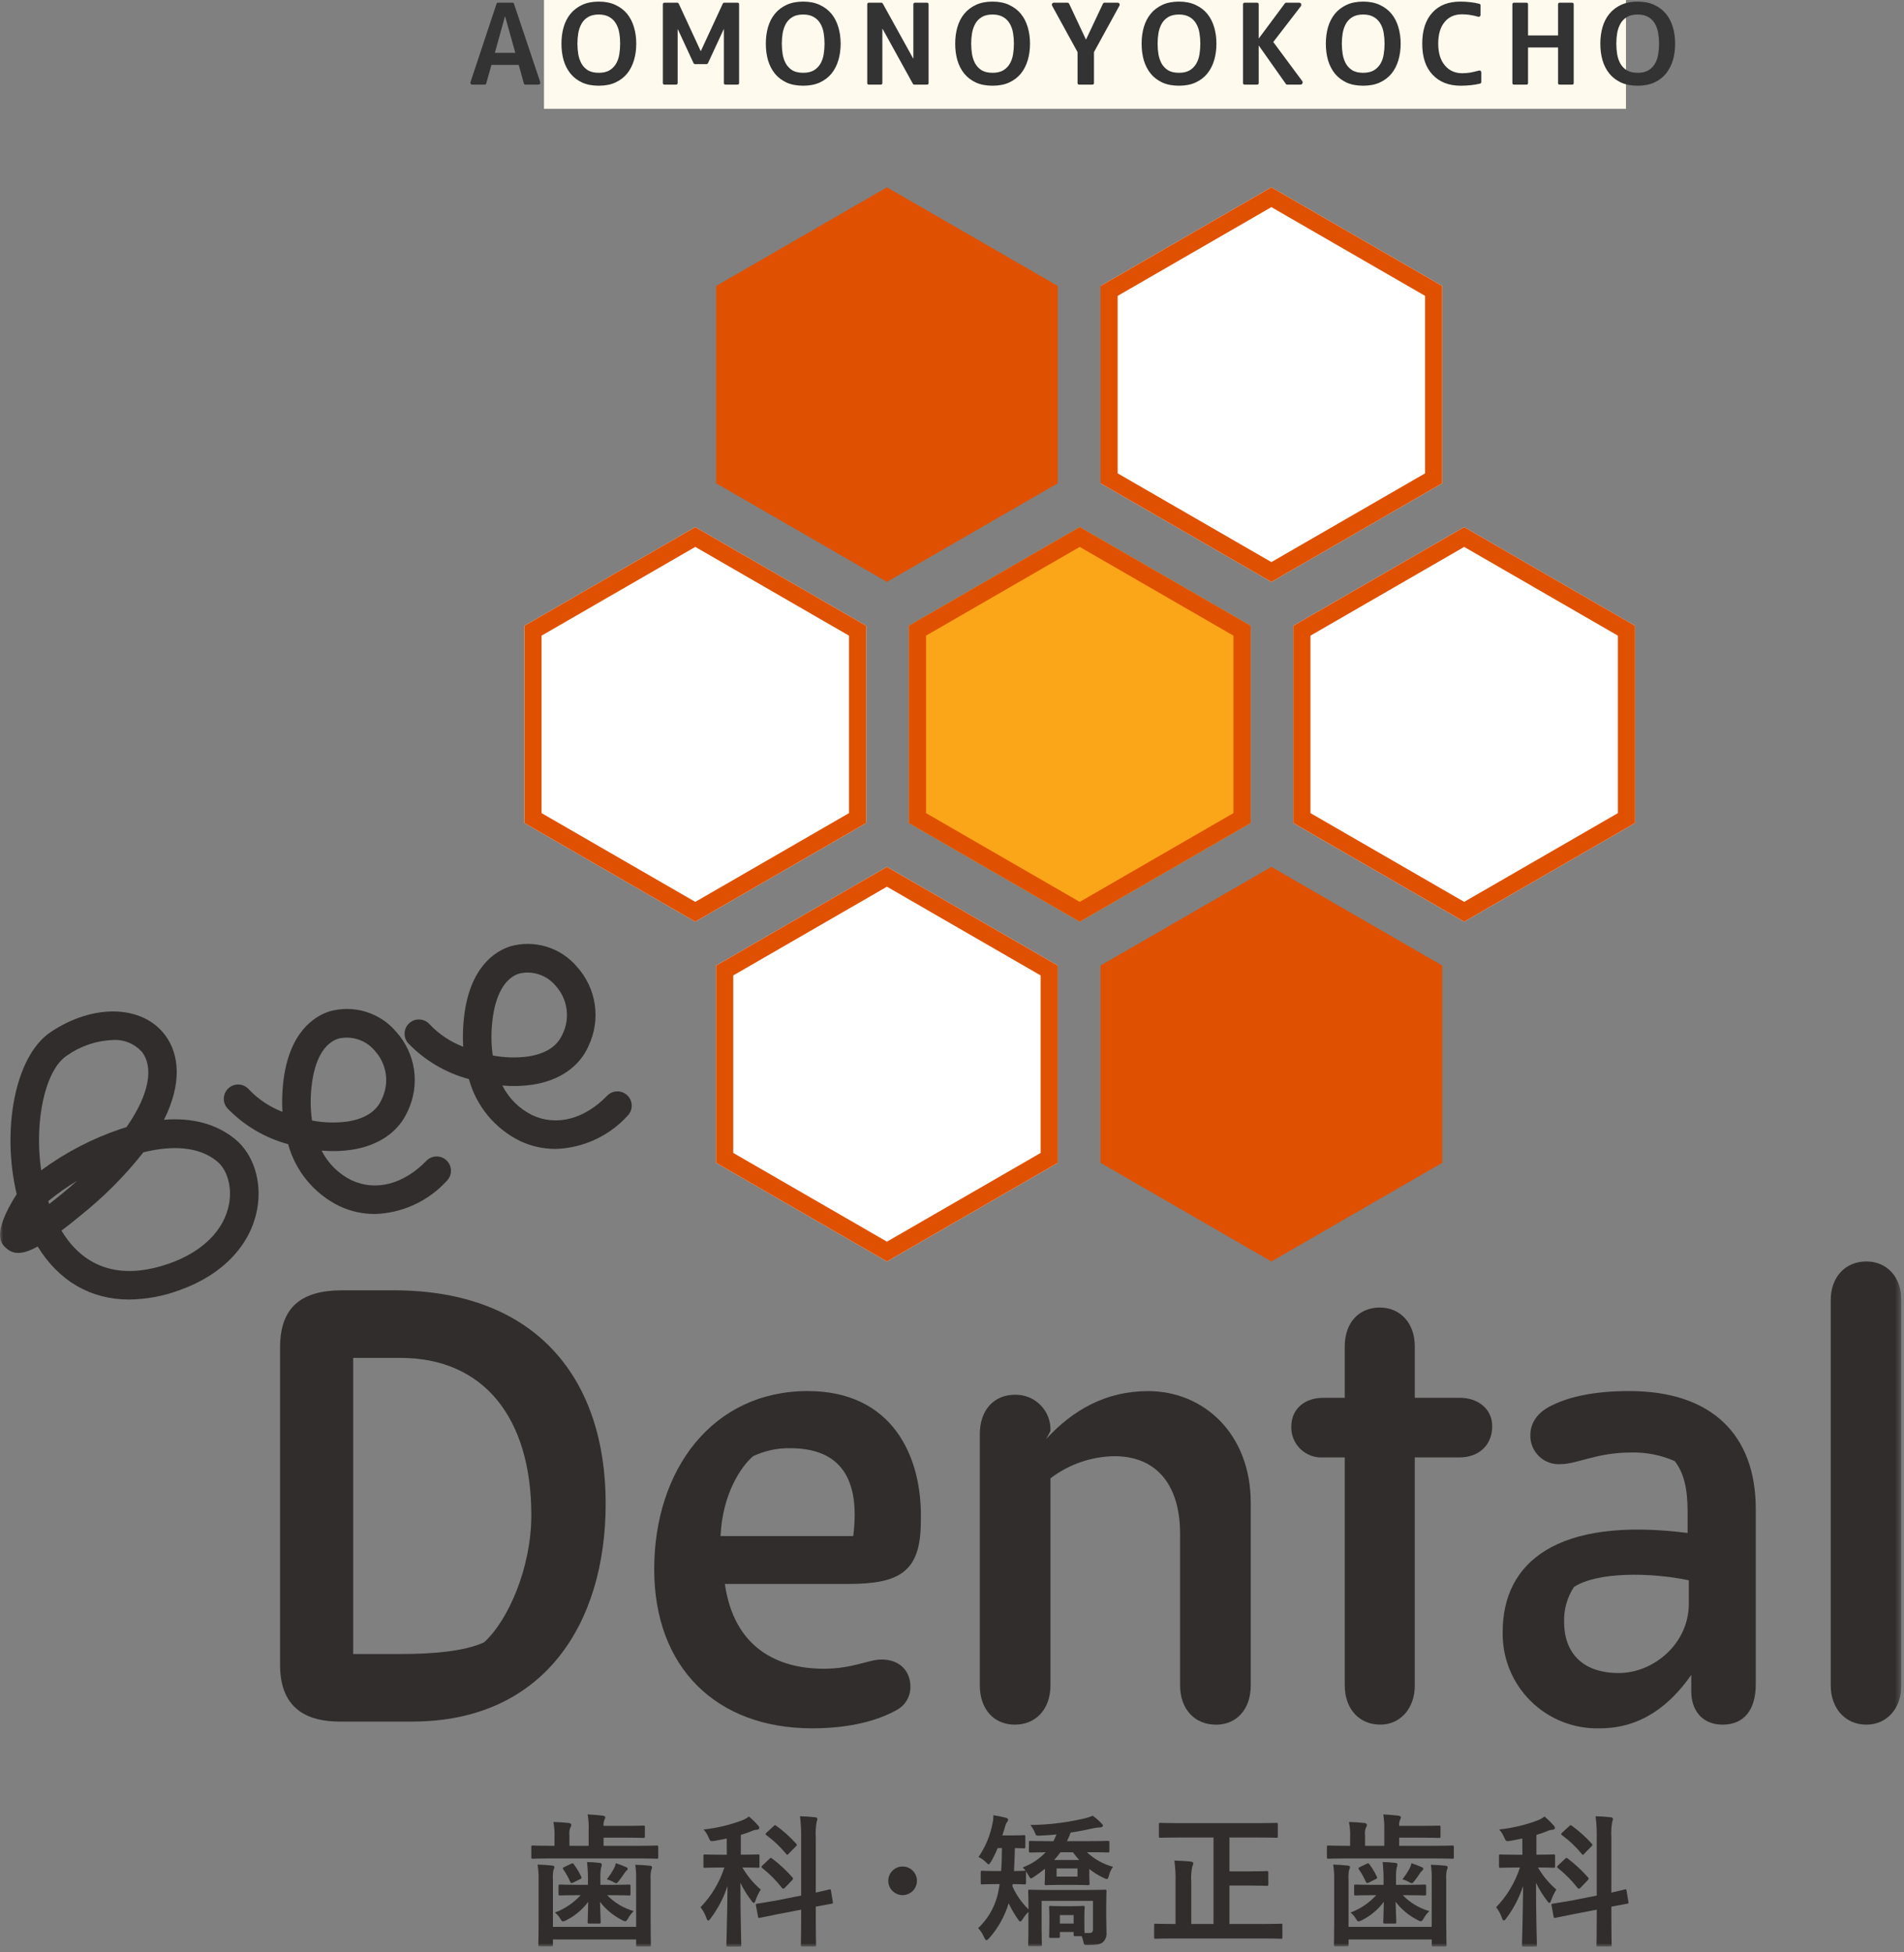
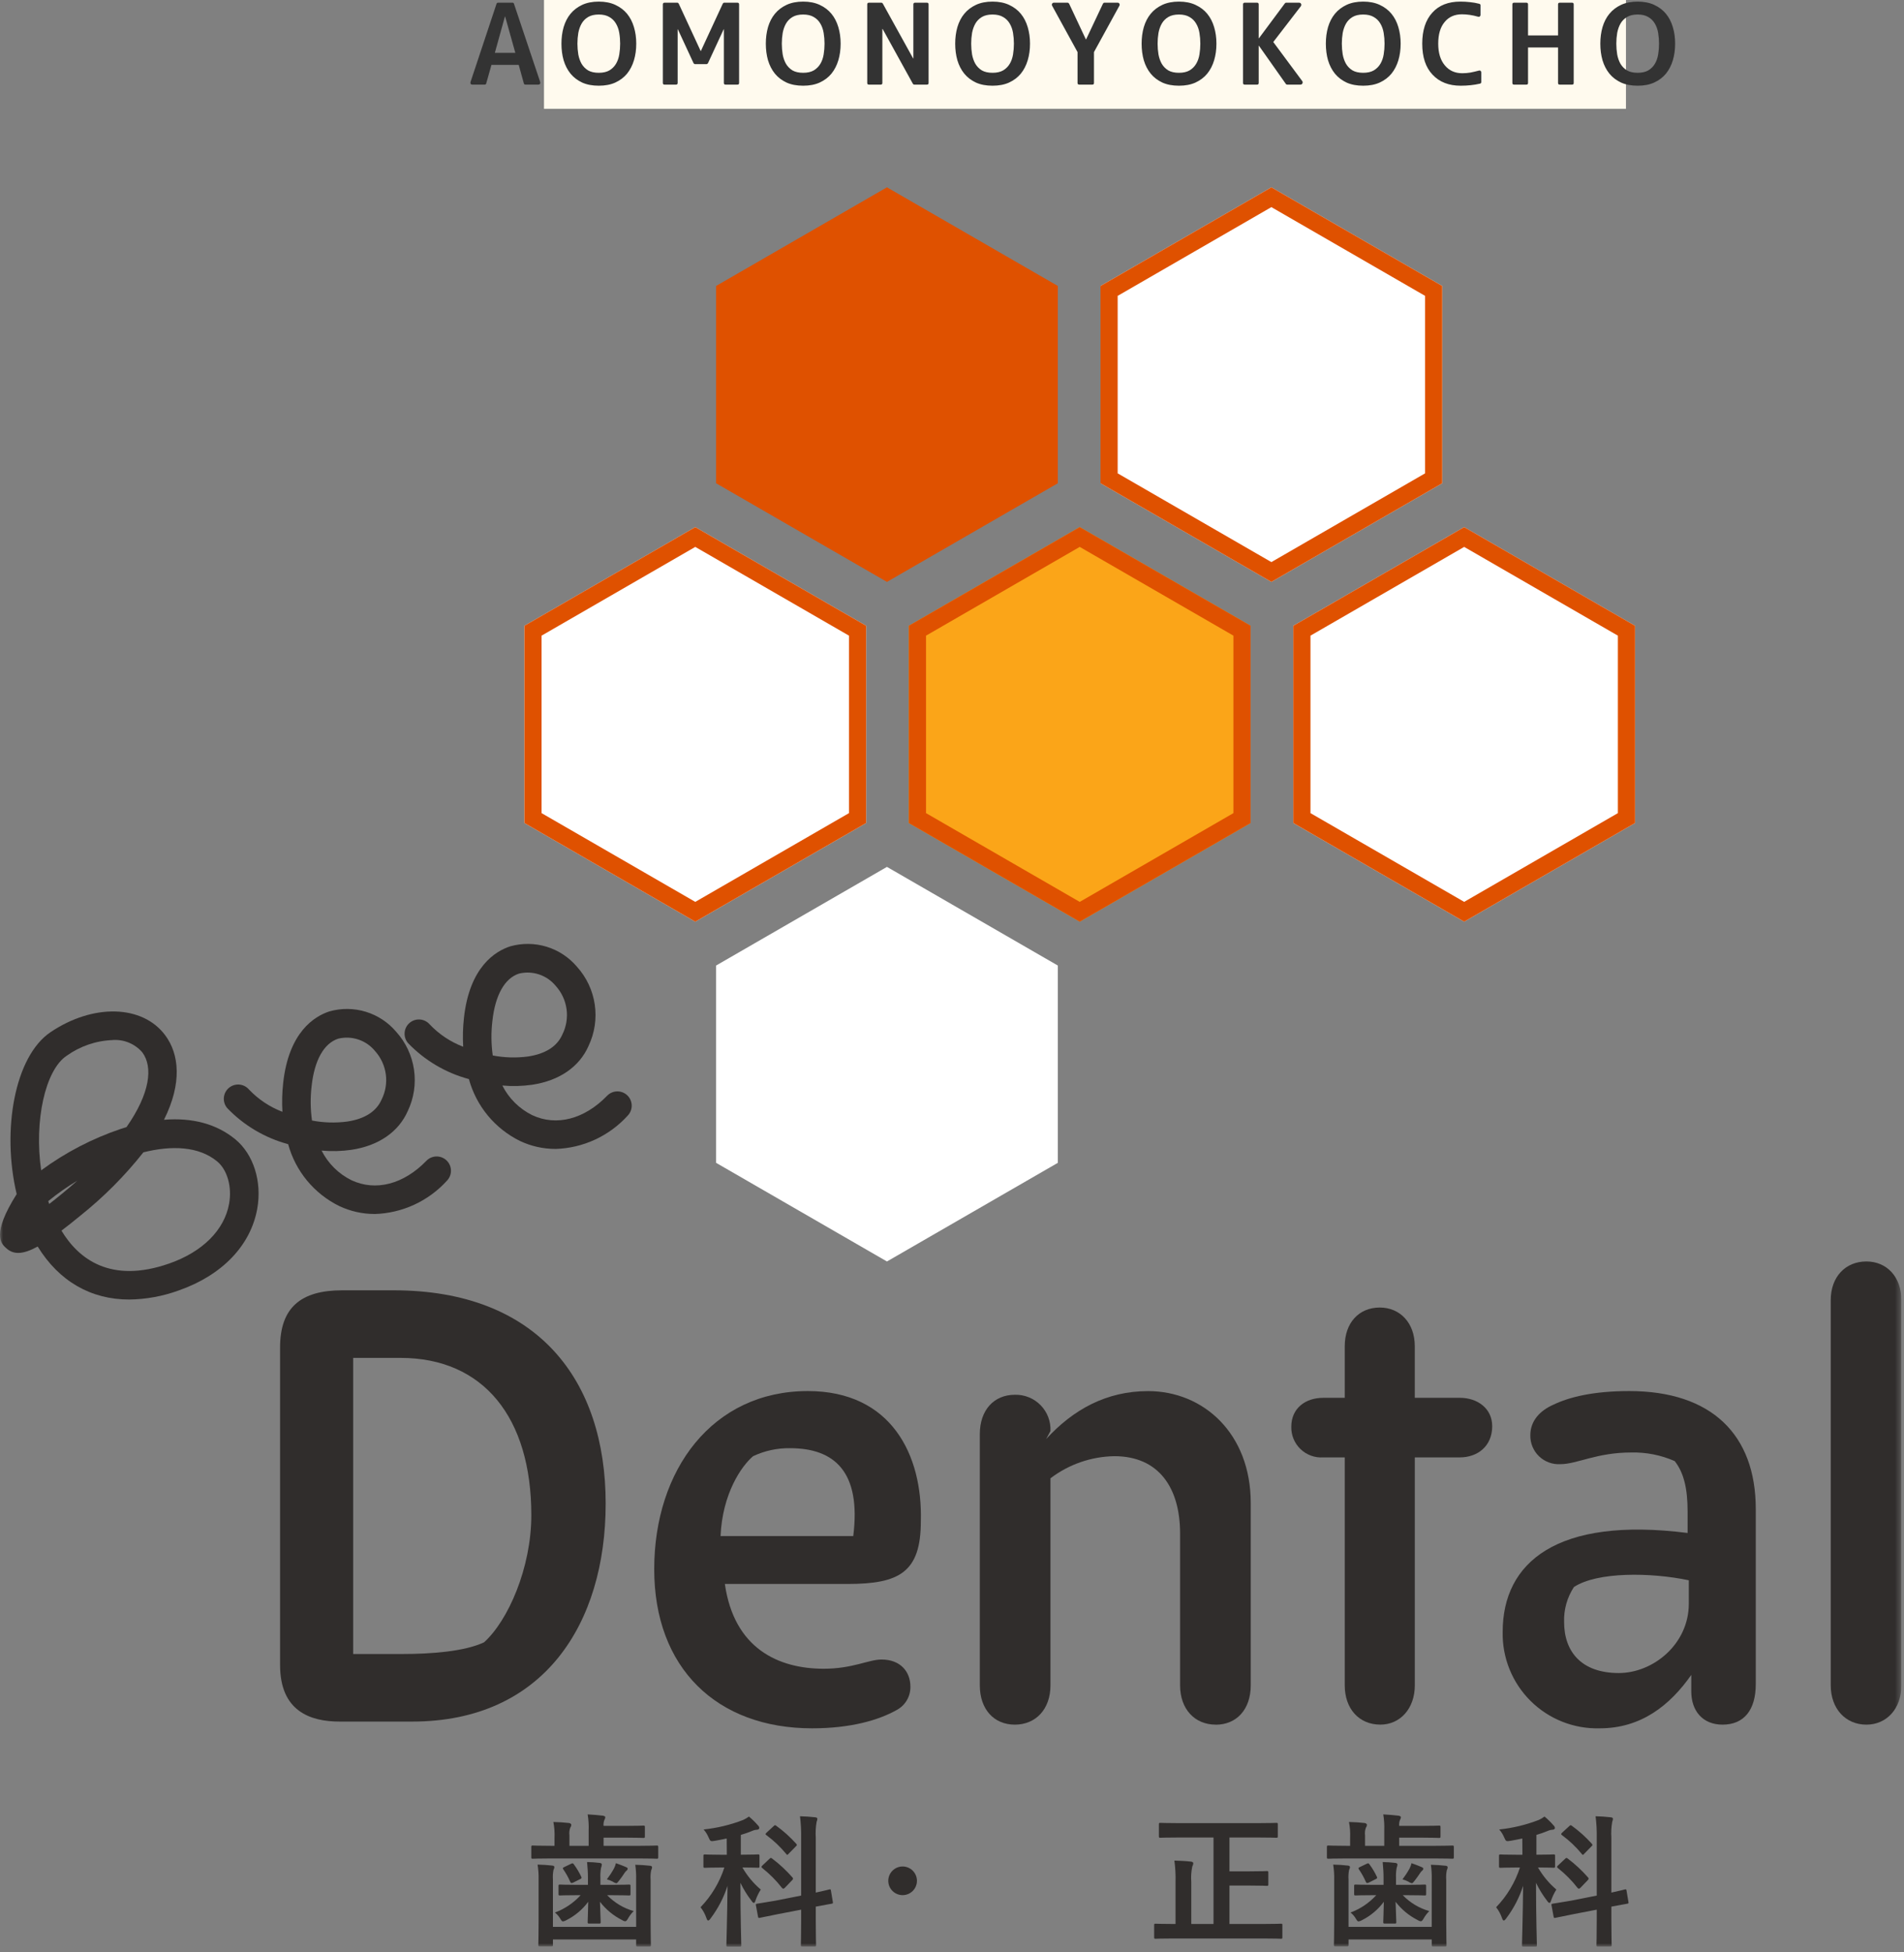
<svg xmlns="http://www.w3.org/2000/svg" width="315" height="323" viewBox="0 0 315 323" fill="none">
  <rect x="0" y="0" width="315" height="323" fill="#808080" stroke="none" />
  <g clip-path="url(#clip0_8033_3717)">
-     <path d="M182.07 159.739V192.38L210.338 208.7L238.606 192.38V159.739L210.338 143.419L182.07 159.739Z" fill="#DF5100" />
    <path d="M86.76 103.523V136.164L115.028 152.484L143.296 136.164V103.523L115.028 87.203L86.76 103.523Z" fill="white" />
    <path d="M115.028 90.48L140.457 105.162V134.523L115.028 149.208L89.598 134.523V105.162L115.028 90.48ZM115.028 87.203L86.76 103.523V136.163L115.028 152.483L143.296 136.163V103.523L115.028 87.203Z" fill="#DF5100" />
    <path d="M118.471 47.309V79.95L146.739 96.27L175.007 79.95V47.309L146.736 30.989L118.471 47.309Z" fill="#DF5100" />
    <path d="M213.965 103.523V136.164L242.233 152.484L270.501 136.164V103.523L242.233 87.203L213.965 103.523Z" fill="white" />
    <path d="M242.235 90.48L267.664 105.162V134.523L242.235 149.205L216.805 134.523V105.162L242.235 90.48ZM242.235 87.203L213.967 103.523V136.163L242.235 152.483L270.503 136.163V103.523L242.235 87.203Z" fill="#DF5100" />
    <path d="M150.363 103.523V136.164L178.631 152.484L206.899 136.164V103.523L178.631 87.203L150.363 103.523Z" fill="#FBA518" />
    <path d="M178.631 90.48L204.06 105.162V134.523L178.631 149.208L153.201 134.523V105.162L178.631 90.48ZM178.631 87.203L150.363 103.523V136.163L178.631 152.483L206.899 136.163V103.523L178.631 87.203Z" fill="#DF5100" />
    <path d="M182.07 47.309V79.95L210.338 96.27L238.603 79.95V47.309L210.338 30.989L182.07 47.309Z" fill="white" />
    <path d="M210.338 34.266L235.768 48.948V78.311L210.338 92.993L184.908 78.311V48.948L210.338 34.266ZM210.338 30.989L182.07 47.31V79.95L210.338 96.27L238.603 79.95V47.31L210.338 30.989Z" fill="#DF5100" />
    <path d="M118.471 159.738V192.379L146.739 208.699L175.007 192.379V159.738L146.739 143.418L118.471 159.738Z" fill="white" />
-     <path d="M146.736 146.695L172.165 161.377V190.74L146.736 205.422L121.307 190.74V161.377L146.736 146.695ZM146.736 143.418L118.471 159.739V192.379L146.739 208.699L175.007 192.379V159.739L146.736 143.418Z" fill="#DF5100" />
    <mask id="mask0_8033_3717" style="mask-type:luminance" maskUnits="userSpaceOnUse" x="0" y="0" width="315" height="323">
      <path d="M314.57 0H0V322.052H314.57V0Z" fill="white" />
    </mask>
    <g mask="url(#mask0_8033_3717)">
      <path d="M21.38 214.994C15.047 214.994 9.78 211.987 6.235 206.226C3.741 207.592 2.225 207.583 1.022 206.492C0.2 205.748 -1.461 204.242 2.759 197.551C0.251 186.984 2.431 174.758 8.359 170.763C15.416 166.007 23.573 166.225 27.33 171.271C29.652 174.389 30.161 179.192 27.13 185.255C31.853 184.869 35.862 185.963 38.93 188.486C41.938 190.964 43.364 195.47 42.561 199.965C41.473 206.065 36.727 210.994 29.542 213.501C26.924 214.453 24.164 214.958 21.378 214.994M10.166 203.594C12.989 208.27 18.278 212.424 27.984 209.04C33.509 207.111 37.124 203.502 37.904 199.14C38.404 196.34 37.604 193.53 35.923 192.14C32.852 189.609 28.366 189.487 23.723 190.64C20.662 194.515 17.168 198.028 13.308 201.109C12.159 202.055 11.117 202.882 10.168 203.598M7.982 198.712C8.034 198.871 8.088 199.03 8.141 199.187C8.785 198.687 9.505 198.114 10.307 197.455C11.183 196.735 12.012 196.026 12.796 195.328C11.111 196.336 9.502 197.467 7.982 198.712ZM18.638 172.069C15.89 172.169 13.233 173.08 11 174.686C7.479 177.056 5.625 185.447 6.81 193.62C10.829 190.663 15.282 188.347 20.01 186.756C20.318 186.656 20.625 186.556 20.928 186.468C24.835 180.881 25.348 176.524 23.54 174.096C22.937 173.4 22.18 172.854 21.33 172.501C20.48 172.148 19.559 171.997 18.64 172.061" fill="#302D2C" />
      <path d="M61.985 200.842C59.961 200.843 57.961 200.394 56.131 199.53C54.075 198.52 52.258 197.085 50.799 195.32C49.34 193.554 48.274 191.499 47.67 189.29C43.836 188.26 40.356 186.202 37.606 183.338C37.402 183.103 37.247 182.831 37.149 182.536C37.05 182.241 37.011 181.93 37.033 181.62C37.055 181.31 37.138 181.008 37.277 180.73C37.416 180.452 37.608 180.204 37.843 180C38.078 179.797 38.351 179.642 38.645 179.543C38.94 179.445 39.251 179.406 39.561 179.428C39.871 179.45 40.174 179.533 40.452 179.672C40.729 179.811 40.977 180.003 41.181 180.238C42.729 181.871 44.624 183.135 46.726 183.938C46.631 182.346 46.673 180.75 46.85 179.165C47.77 170.722 52.043 168.121 54.507 167.323C56.475 166.767 58.563 166.789 60.519 167.386C62.476 167.984 64.219 169.132 65.541 170.694C67.123 172.443 68.151 174.623 68.493 176.957C68.836 179.292 68.477 181.675 67.464 183.805C65.945 187.267 62.637 189.546 58.15 190.224C56.511 190.46 54.851 190.503 53.203 190.353C54.276 192.478 56.009 194.197 58.142 195.253C62.142 197.133 66.776 195.931 70.542 192.044C70.978 191.593 71.576 191.334 72.203 191.324C72.831 191.314 73.436 191.553 73.887 191.989C74.338 192.426 74.597 193.024 74.607 193.651C74.618 194.278 74.378 194.884 73.942 195.335C72.422 197.01 70.58 198.362 68.526 199.309C66.472 200.256 64.248 200.779 61.987 200.846M51.617 185.38C53.537 185.748 55.504 185.806 57.443 185.55C60.35 185.111 62.265 183.884 63.134 181.907C63.781 180.612 64.022 179.152 63.826 177.718C63.63 176.284 63.005 174.942 62.034 173.869C61.316 172.994 60.366 172.339 59.292 171.979C58.219 171.619 57.066 171.569 55.966 171.834C53.589 172.603 52.022 175.392 51.554 179.688C51.33 181.58 51.351 183.494 51.617 185.381" fill="#302D2C" />
      <path d="M91.891 190.077C89.867 190.078 87.868 189.63 86.037 188.766C83.981 187.756 82.164 186.321 80.705 184.556C79.246 182.79 78.18 180.734 77.576 178.525C73.742 177.496 70.262 175.439 67.512 172.575C67.308 172.34 67.153 172.068 67.055 171.773C66.957 171.478 66.918 171.167 66.94 170.857C66.962 170.547 67.044 170.245 67.183 169.967C67.322 169.689 67.515 169.441 67.749 169.238C67.984 169.034 68.257 168.879 68.552 168.78C68.846 168.682 69.157 168.643 69.468 168.665C69.777 168.687 70.08 168.77 70.358 168.909C70.636 169.048 70.883 169.24 71.087 169.475C72.636 171.107 74.531 172.371 76.632 173.175C76.538 171.584 76.579 169.988 76.756 168.404C77.676 159.961 81.949 157.36 84.413 156.562C86.381 156.006 88.467 156.028 90.423 156.624C92.379 157.221 94.122 158.367 95.444 159.927C97.027 161.676 98.055 163.857 98.398 166.191C98.741 168.526 98.383 170.909 97.369 173.04C95.849 176.502 92.541 178.781 88.054 179.459C86.416 179.694 84.755 179.738 83.107 179.588C84.18 181.712 85.913 183.432 88.046 184.488C92.046 186.368 96.68 185.166 100.446 181.279C100.882 180.828 101.48 180.569 102.107 180.559C102.735 180.549 103.341 180.788 103.792 181.225C104.242 181.661 104.501 182.259 104.512 182.886C104.522 183.513 104.282 184.119 103.846 184.57C102.327 186.246 100.485 187.598 98.431 188.545C96.376 189.492 94.152 190.014 91.891 190.081M81.521 174.617C83.441 174.986 85.409 175.044 87.347 174.787C90.257 174.347 92.171 173.121 93.039 171.144C93.686 169.849 93.928 168.388 93.732 166.954C93.535 165.519 92.911 164.177 91.939 163.103C91.221 162.229 90.27 161.574 89.197 161.214C88.124 160.855 86.971 160.805 85.871 161.07C83.494 161.839 81.927 164.628 81.459 168.924C81.235 170.817 81.255 172.73 81.521 174.617Z" fill="#302D2C" />
      <path d="M68.186 284.817H56.193C51.314 284.817 46.336 283.089 46.336 275.466V222.921C46.336 216.315 49.792 213.469 56.601 213.469H65.137C88.92 213.469 100.203 228.308 100.203 248.736C100.203 268.656 89.937 284.817 68.186 284.817ZM66.56 273.637C71.337 273.637 76.825 273.229 80.078 271.706C84.042 268.147 87.903 259.406 87.903 250.667C87.903 234.506 79.976 224.649 66.255 224.649H58.429V273.637H66.56Z" fill="#302D2C" />
      <path d="M140.251 262.05H119.922C121.447 272.723 128.765 276.076 136.287 276.076C141.063 276.076 143.706 274.551 145.84 274.551C148.992 274.551 150.617 276.585 150.617 279.023C150.635 279.81 150.436 280.587 150.042 281.268C149.648 281.949 149.074 282.509 148.382 282.885C145.332 284.613 140.657 285.934 134.356 285.934C118.603 285.934 108.234 275.975 108.234 259.611C108.234 243.146 117.891 230.136 133.644 230.136C147.466 230.136 152.649 240.706 152.344 251.684C152.344 260.119 148.787 262.049 140.251 262.049M141.165 254.122C142.486 243.552 138.117 239.588 130.696 239.588C128.589 239.558 126.503 240.01 124.596 240.909C122.665 242.536 119.514 247.109 119.209 254.122H141.165Z" fill="#302D2C" />
      <path d="M201.135 285.325C197.679 285.325 195.235 282.783 195.235 278.82V253.715C195.235 246.093 191.679 240.91 184.36 240.91C180.536 240.973 176.833 242.255 173.79 244.57V278.82C173.79 282.783 171.351 285.325 167.895 285.325C164.439 285.325 162.102 282.783 162.102 278.82V237.25C162.102 233.287 164.439 230.75 167.895 230.75C168.684 230.728 169.469 230.869 170.201 231.164C170.934 231.459 171.597 231.901 172.15 232.465C172.704 233.028 173.135 233.699 173.417 234.436C173.699 235.174 173.826 235.961 173.79 236.75L173.078 238.073C177.551 233.194 183.039 230.144 189.95 230.144C199.098 230.144 206.923 237.156 206.923 248.644V278.83C206.923 282.793 204.586 285.335 201.131 285.335" fill="#302D2C" />
      <path d="M246.874 235.931C246.874 239.284 244.435 241.114 241.487 241.114H234.068V278.821C234.068 282.682 231.628 285.321 228.376 285.321C224.819 285.321 222.476 282.678 222.476 278.821V241.113H218.919C218.231 241.158 217.541 241.059 216.893 240.822C216.245 240.586 215.653 240.216 215.156 239.738C214.659 239.26 214.267 238.684 214.005 238.046C213.743 237.407 213.617 236.722 213.634 236.032C213.634 232.983 215.972 231.254 218.919 231.254H222.476V222.718C222.476 218.855 224.814 216.318 228.269 216.318C231.623 216.318 234.063 218.858 234.063 222.718V231.251H241.482C244.53 231.251 246.869 233.081 246.869 235.928" fill="#302D2C" />
      <path d="M284.99 285.325C281.637 285.325 279.807 282.986 279.807 279.837V277.093C276.25 282.173 271.472 285.934 264.662 285.934C262.546 285.992 260.44 285.62 258.472 284.84C256.505 284.06 254.716 282.889 253.214 281.396C251.713 279.904 250.53 278.123 249.738 276.16C248.945 274.197 248.56 272.093 248.605 269.977C248.605 258.493 257.549 250.871 279.198 253.614V250.057C279.198 246.296 278.587 243.657 277.063 241.723C274.792 240.723 272.327 240.237 269.846 240.3C264.154 240.3 260.902 242.231 258.158 242.231C257.511 242.27 256.863 242.174 256.255 241.951C255.647 241.727 255.091 241.38 254.624 240.931C254.156 240.483 253.786 239.942 253.537 239.344C253.289 238.745 253.166 238.102 253.178 237.454C253.178 235.116 254.702 233.389 257.04 232.372C259.581 231.153 263.545 230.136 269.54 230.136C283.159 230.136 290.477 237.353 290.477 249.65V278.615C290.477 282.884 288.546 285.324 284.989 285.324M267.813 276.786C273.505 276.786 279.399 272.01 279.399 265.302V261.441C273.099 260.119 264.255 260.016 260.392 262.558C259.266 264.275 258.698 266.298 258.767 268.35C258.767 273.229 261.613 276.786 267.813 276.786Z" fill="#302D2C" />
      <path d="M308.779 285.325C305.322 285.325 302.879 282.682 302.879 278.82V215.096C302.879 211.232 305.319 208.696 308.779 208.696C312.132 208.696 314.571 211.236 314.571 215.096V278.82C314.571 282.682 312.132 285.325 308.779 285.325Z" fill="#302D2C" />
      <path d="M91.147 307.463C89.035 307.463 88.302 307.509 88.159 307.509C87.921 307.509 87.898 307.486 87.898 307.248V305.583C87.898 305.347 87.921 305.322 88.159 305.322C88.302 305.322 89.035 305.37 91.147 305.37H91.74V304.063C91.781 303.181 91.718 302.296 91.551 301.429C92.451 301.454 93.308 301.5 94.116 301.596C94.351 301.62 94.516 301.761 94.516 301.883C94.516 302.055 94.458 302.221 94.35 302.355C94.198 302.773 94.15 303.221 94.209 303.662V305.37H97.387V302.854C97.422 301.957 97.367 301.059 97.221 300.174C98.1 300.221 98.977 300.293 99.759 300.387C99.997 300.435 100.141 300.529 100.141 300.625C100.134 300.785 100.084 300.94 99.997 301.075C99.868 301.391 99.82 301.735 99.857 302.075H103.487C105.527 302.075 106.31 302.026 106.452 302.026C106.664 302.026 106.69 302.051 106.69 302.289V303.807C106.69 304.044 106.664 304.068 106.452 304.068C106.309 304.068 105.527 304.021 103.487 304.021H99.857V305.373H105.647C107.759 305.373 108.495 305.325 108.639 305.325C108.873 305.325 108.9 305.35 108.9 305.586V307.247C108.9 307.485 108.873 307.508 108.639 307.508C108.495 307.508 107.758 307.462 105.647 307.462L91.147 307.463ZM105.241 311.021C105.266 310.18 105.219 309.339 105.1 308.506C105.977 308.53 106.786 308.577 107.568 308.672C107.782 308.697 107.877 308.791 107.877 308.933C107.866 309.1 107.817 309.263 107.733 309.409C107.628 309.932 107.597 310.467 107.639 310.999V317.899C107.639 320.39 107.685 321.649 107.685 321.766C107.685 322.004 107.662 322.029 107.424 322.029H105.507C105.269 322.029 105.243 322.004 105.243 321.766V320.866H91.481V321.72C91.481 321.981 91.458 322.004 91.22 322.004H89.32C89.082 322.004 89.059 321.981 89.059 321.72C89.059 321.601 89.105 320.39 89.105 317.969V310.969C89.125 310.135 89.069 309.302 88.938 308.478C89.838 308.502 90.624 308.55 91.406 308.645C91.621 308.668 91.715 308.762 91.715 308.906C91.704 309.065 91.655 309.22 91.571 309.356C91.469 309.887 91.438 310.43 91.477 310.97V318.777H105.247L105.241 311.021ZM95.634 313.537C93.519 313.537 92.786 313.583 92.642 313.583C92.431 313.583 92.404 313.56 92.404 313.322V312.041C92.404 311.803 92.431 311.78 92.642 311.78C92.786 311.78 93.519 311.828 95.634 311.828H97.27V310.689C97.27 309.811 97.221 309.099 97.126 308.056C97.825 308.065 98.522 308.113 99.215 308.198C99.453 308.223 99.57 308.34 99.57 308.459C99.548 308.662 99.501 308.861 99.43 309.052C99.339 309.593 99.305 310.142 99.33 310.69V311.829H101.063C103.198 311.829 103.934 311.781 104.077 311.781C104.289 311.781 104.312 311.804 104.312 312.042V313.323C104.312 313.561 104.289 313.584 104.077 313.584C103.934 313.584 103.198 313.538 101.063 313.538H100.447C101.653 314.787 103.167 315.695 104.836 316.17C104.473 316.528 104.161 316.935 103.911 317.38C103.719 317.712 103.602 317.856 103.411 317.856C103.223 317.828 103.044 317.755 102.89 317.642C101.47 316.922 100.229 315.893 99.259 314.63C99.305 316.29 99.377 317.642 99.377 317.973C99.377 318.211 99.354 318.236 99.116 318.236H97.484C97.249 318.236 97.223 318.211 97.223 317.973C97.223 317.642 97.294 316.29 97.317 314.63C96.38 315.895 95.162 316.926 93.759 317.642C93.571 317.76 93.362 317.841 93.142 317.879C92.976 317.879 92.881 317.737 92.693 317.429C92.465 317.038 92.166 316.692 91.812 316.409C93.436 315.802 94.892 314.819 96.061 313.539L95.634 313.537ZM94.493 308.337C94.754 308.22 94.803 308.243 94.969 308.48C95.428 309.105 95.826 309.772 96.156 310.473C96.25 310.687 96.25 310.758 95.941 310.9L94.849 311.446C94.543 311.589 94.449 311.565 94.328 311.302C94.016 310.587 93.635 309.904 93.191 309.262C93.07 309.074 93.07 309.024 93.357 308.882L94.493 308.337ZM101.565 309.145C101.714 308.86 101.825 308.558 101.897 308.245C102.631 308.506 103.011 308.645 103.556 308.884C103.771 308.984 103.844 309.026 103.844 309.147C103.842 309.213 103.823 309.278 103.79 309.336C103.758 309.394 103.711 309.443 103.655 309.479C103.513 309.6 103.392 309.745 103.296 309.906C103.062 310.261 102.776 310.688 102.396 311.162C102.181 311.425 102.087 311.562 101.943 311.562C101.738 311.515 101.545 311.425 101.376 311.299C101.067 311.136 100.741 311.009 100.402 310.921C100.831 310.355 101.22 309.761 101.565 309.141" fill="#302D2C" />
      <path d="M120.228 304.161C119.585 304.302 118.944 304.422 118.282 304.54C117.546 304.659 117.524 304.659 117.213 303.946C117.016 303.478 116.743 303.046 116.405 302.666C118.641 302.434 120.836 301.907 122.933 301.099C123.276 300.943 123.602 300.752 123.905 300.529C124.446 300.976 124.947 301.469 125.405 302C125.468 302.053 125.519 302.118 125.556 302.192C125.593 302.265 125.615 302.345 125.62 302.427C125.62 302.593 125.428 302.712 125.19 302.712C124.913 302.734 124.642 302.806 124.39 302.926C123.793 303.172 123.183 303.385 122.562 303.565V306.841H122.777C124.628 306.841 125.245 306.793 125.388 306.793C125.626 306.793 125.649 306.816 125.649 307.054V308.739C125.649 308.977 125.626 309 125.388 309C125.245 309 124.629 308.953 122.823 308.953C123.616 310.338 124.644 311.574 125.861 312.607C125.499 313.179 125.205 313.792 124.985 314.433C124.913 314.694 124.818 314.813 124.724 314.813C124.603 314.813 124.486 314.694 124.324 314.458C123.612 313.537 122.999 312.542 122.496 311.491C122.496 317.305 122.64 321.291 122.64 321.814C122.64 322.027 122.617 322.052 122.379 322.052H120.433C120.196 322.052 120.173 322.027 120.173 321.814C120.173 321.314 120.316 317.305 120.361 311.99C119.743 313.92 118.804 315.733 117.585 317.353C117.418 317.591 117.279 317.733 117.158 317.733C117.064 317.733 116.969 317.614 116.875 317.333C116.653 316.683 116.323 316.074 115.9 315.533C117.696 313.67 119.044 311.423 119.84 308.961H119.247C117.396 308.961 116.78 309.008 116.636 309.008C116.398 309.008 116.375 308.985 116.375 308.747V307.062C116.375 306.824 116.398 306.801 116.636 306.801C116.78 306.801 117.395 306.849 119.247 306.849H120.247L120.228 304.161ZM132.543 313.604V304.065C132.566 302.868 132.502 301.67 132.351 300.482C133.232 300.505 134.036 300.554 134.845 300.649C135.106 300.672 135.223 300.768 135.223 300.887C135.219 301.06 135.179 301.23 135.106 301.387C134.951 302.255 134.903 303.14 134.962 304.02V313.109C136.41 312.8 137.005 312.633 137.218 312.585C137.431 312.537 137.433 312.585 137.479 312.822L137.788 314.673C137.834 314.888 137.788 314.911 137.55 314.958C137.335 315.006 136.674 315.1 134.962 315.433V317.64C134.962 320.298 135.011 321.628 135.011 321.767C135.011 322.005 134.988 322.03 134.75 322.03H132.733C132.518 322.03 132.495 322.005 132.495 321.767C132.495 321.627 132.544 320.32 132.544 317.667V315.933L128.722 316.67L125.684 317.287C125.473 317.336 125.449 317.287 125.4 317.05L125.068 315.25C125.019 315.012 125.045 314.989 125.283 314.941C125.521 314.893 126.254 314.8 128.32 314.441L132.543 313.604ZM127.296 307.529C127.511 307.316 127.56 307.339 127.749 307.482C128.967 308.402 130.087 309.443 131.093 310.59C131.259 310.779 131.236 310.874 131.024 311.09L129.861 312.3C129.794 312.382 129.703 312.44 129.6 312.466C129.529 312.466 129.48 312.443 129.385 312.349C128.43 311.122 127.33 310.014 126.11 309.049C125.921 308.882 125.921 308.836 126.159 308.598L127.296 307.529ZM127.987 302.12C128.176 301.93 128.222 301.907 128.414 302.049C129.617 302.918 130.723 303.912 131.714 305.015C131.785 305.115 131.831 305.157 131.831 305.227C131.831 305.297 131.785 305.371 131.665 305.465L130.501 306.652C130.267 306.912 130.24 306.937 130.075 306.723C129.118 305.555 128.019 304.51 126.803 303.614C126.588 303.447 126.611 303.402 126.849 303.164L127.987 302.12Z" fill="#302D2C" />
      <path d="M151.701 311.16C151.701 311.629 151.562 312.088 151.302 312.479C151.041 312.869 150.67 313.173 150.237 313.353C149.803 313.533 149.326 313.58 148.866 313.489C148.405 313.397 147.982 313.171 147.65 312.839C147.319 312.508 147.092 312.085 147.001 311.624C146.909 311.164 146.956 310.687 147.136 310.253C147.315 309.82 147.619 309.449 148.01 309.188C148.4 308.927 148.859 308.788 149.328 308.788C149.957 308.79 150.559 309.04 151.004 309.484C151.449 309.929 151.699 310.531 151.701 311.16Z" fill="#302D2C" />
-       <path d="M165.051 305.749C164.746 306.508 164.388 307.246 163.982 307.957C163.77 308.288 163.672 308.43 163.555 308.43C163.461 308.43 163.366 308.33 163.2 308.169C162.824 307.778 162.381 307.457 161.893 307.22C163.05 305.526 163.842 303.611 164.219 301.595C164.314 301.175 164.354 300.744 164.337 300.314C165.016 300.412 165.689 300.546 166.354 300.714C166.642 300.808 166.781 300.88 166.781 301.046C166.777 301.189 166.717 301.324 166.614 301.424C166.45 301.679 166.33 301.96 166.259 302.255C166.142 302.682 165.998 303.155 165.833 303.655H167.257C168.776 303.655 169.251 303.606 169.392 303.606C169.607 303.606 169.63 303.63 169.63 303.867V305.529C169.63 305.767 169.607 305.79 169.392 305.79C169.275 305.79 168.892 305.767 167.899 305.742C167.873 307.119 167.828 308.4 167.756 309.542C168.942 309.542 169.392 309.495 169.512 309.495H169.679C169.532 309.303 169.373 309.12 169.203 308.949C170.643 308.408 171.942 307.549 173.003 306.435C171.295 306.458 170.63 306.48 170.509 306.48C170.248 306.48 170.226 306.457 170.226 306.197V304.821C170.226 304.584 170.249 304.56 170.509 304.56C170.653 304.56 171.409 304.607 173.667 304.607H174.283C174.472 304.252 174.616 303.871 174.783 303.493C173.883 303.593 172.983 303.635 172.056 303.682C171.413 303.705 171.413 303.705 171.225 303.232C171.04 302.76 170.784 302.319 170.466 301.925C173.357 301.899 176.237 301.563 179.056 300.925C179.647 300.8 180.226 300.625 180.787 300.402C181.298 300.769 181.775 301.182 182.211 301.636C182.378 301.803 182.472 301.92 182.472 302.036C182.472 302.203 182.305 302.299 182.046 302.322C181.696 302.336 181.347 302.375 181.003 302.441C179.745 302.726 178.464 302.986 177.134 303.176C176.945 303.697 176.734 304.151 176.518 304.6H180.118C182.351 304.6 183.133 304.553 183.276 304.553C183.514 304.553 183.537 304.577 183.537 304.814V306.19C183.537 306.451 183.514 306.473 183.276 306.473C183.133 306.473 182.351 306.428 180.118 306.428H179.812C181.035 307.571 182.516 308.401 184.13 308.846C183.803 309.302 183.57 309.818 183.443 310.365C183.343 310.722 183.276 310.865 183.111 310.865C182.909 310.833 182.714 310.761 182.54 310.653C181.711 310.264 180.931 309.777 180.217 309.204V310.32C180.217 311.174 180.263 311.482 180.263 311.62C180.263 311.858 180.24 311.881 179.98 311.881C179.836 311.881 179.337 311.835 177.747 311.835H175.347C173.757 311.835 173.258 311.881 173.115 311.881C172.854 311.881 172.831 311.858 172.831 311.62C172.831 311.453 172.88 311.17 172.88 310.339V309.167C172.333 309.617 171.74 310.045 171.1 310.473C170.813 310.663 170.671 310.757 170.553 310.757C170.435 310.757 170.365 310.639 170.221 310.376C170.032 310.07 169.889 309.807 169.721 309.571C169.743 309.639 169.751 309.711 169.744 309.783V311.492C169.744 311.73 169.721 311.754 169.483 311.754C169.366 311.754 168.89 311.705 167.538 311.705C167.512 311.822 167.496 311.94 167.492 312.06C168.127 313.491 169.028 314.787 170.148 315.881V315.241C170.148 313.723 170.102 313.058 170.102 312.891C170.102 312.654 170.125 312.631 170.363 312.631C170.529 312.631 171.311 312.678 173.517 312.678H179.617C181.85 312.678 182.632 312.631 182.798 312.631C183.036 312.631 183.059 312.654 183.059 312.891C183.059 313.058 183.014 313.842 183.014 315.455V317.02C183.014 317.969 183.059 318.752 183.059 319.702C183.09 319.993 183.055 320.286 182.956 320.561C182.858 320.837 182.7 321.086 182.492 321.292C182.063 321.647 181.612 321.765 180.092 321.792C179.333 321.792 179.355 321.792 179.261 321.318C179.187 320.977 179.085 320.642 178.955 320.318H177.909C177.648 320.318 177.625 320.295 177.625 320.057V319.631H175.347V320.343C175.347 320.579 175.324 320.604 175.086 320.604H173.826C173.588 320.604 173.565 320.579 173.565 320.343C173.565 320.201 173.611 319.843 173.611 317.874V316.903C173.611 316.144 173.565 315.739 173.565 315.573C173.565 315.335 173.588 315.312 173.826 315.312C173.969 315.312 174.298 315.359 175.51 315.359H177.501C178.714 315.359 179.046 315.312 179.186 315.312C179.424 315.312 179.45 315.335 179.45 315.573C179.45 315.715 179.401 316.094 179.401 316.64V317.708C179.401 318.965 179.401 319.508 179.424 319.796H180.232C180.61 319.796 180.825 319.653 180.825 319.157V314.481H172.325V319.109C172.325 320.909 172.374 321.601 172.374 321.72C172.374 321.956 172.348 321.981 172.087 321.981H170.357C170.119 321.981 170.096 321.956 170.096 321.72C170.096 321.576 170.142 320.961 170.142 319.109V316.309C169.798 316.642 169.495 317.017 169.242 317.424C169.051 317.731 168.91 317.898 168.79 317.898C168.67 317.898 168.578 317.756 168.39 317.498C167.816 316.669 167.308 315.796 166.871 314.887C166.227 317.008 165.136 318.966 163.671 320.63C163.46 320.868 163.316 320.985 163.199 320.985C163.055 320.985 162.961 320.818 162.799 320.485C162.569 319.932 162.24 319.426 161.828 318.991C163.68 317.237 164.89 314.913 165.265 312.391L165.386 311.703H164.766C163.13 311.703 162.631 311.752 162.489 311.752C162.277 311.752 162.254 311.728 162.254 311.49V309.781C162.254 309.52 162.277 309.497 162.489 309.497C162.632 309.497 163.131 309.544 164.766 309.544H165.624C165.718 308.5 165.741 307.244 165.764 305.744L165.051 305.749ZM178.551 307.719C178.177 307.313 177.828 306.886 177.505 306.438H175.443C175.121 306.885 174.772 307.312 174.4 307.719H178.551ZM178.264 309.119H174.8V310.467H178.264V309.119ZM175.347 318.23H177.626V316.83H175.348L175.347 318.23Z" fill="#302D2C" />
      <path d="M195.123 303.995C192.917 303.995 192.132 304.04 191.991 304.04C191.753 304.04 191.73 304.017 191.73 303.779V301.834C191.73 301.596 191.753 301.573 191.991 301.573C192.132 301.573 192.917 301.621 195.123 301.621H208.009C210.215 301.621 210.997 301.573 211.14 301.573C211.378 301.573 211.401 301.596 211.401 301.834V303.779C211.401 304.017 211.378 304.04 211.14 304.04C210.997 304.04 210.215 303.995 208.009 303.995H203.402V309.595H206.702C208.741 309.595 209.455 309.547 209.595 309.547C209.81 309.547 209.833 309.572 209.833 309.808V311.731C209.833 311.967 209.81 311.992 209.595 311.992C209.455 311.992 208.741 311.944 206.702 311.944H203.402V318.302H208.955C211.067 318.302 211.778 318.256 211.92 318.256C212.135 318.256 212.158 318.279 212.158 318.517V320.485C212.158 320.723 212.135 320.746 211.92 320.746C211.777 320.746 211.066 320.7 208.955 320.7H194.126C192.037 320.7 191.326 320.746 191.183 320.746C190.971 320.746 190.945 320.723 190.945 320.485V318.517C190.945 318.279 190.971 318.256 191.183 318.256C191.327 318.256 192.037 318.302 194.126 318.302H194.482V311.422C194.517 310.216 194.454 309.01 194.293 307.814C195.193 307.837 196.193 307.886 197.02 307.981C197.284 308.004 197.42 308.123 197.42 308.265C197.412 308.451 197.354 308.632 197.253 308.788C197.073 309.638 197.017 310.509 197.086 311.375V318.303H200.765V303.995H195.123Z" fill="#302D2C" />
      <path d="M222.774 307.463C220.662 307.463 219.929 307.509 219.786 307.509C219.548 307.509 219.525 307.486 219.525 307.248V305.583C219.525 305.347 219.548 305.322 219.786 305.322C219.929 305.322 220.662 305.37 222.774 305.37H223.367V304.063C223.408 303.181 223.345 302.296 223.178 301.429C224.078 301.454 224.935 301.5 225.743 301.596C225.978 301.62 226.143 301.761 226.143 301.883C226.143 302.055 226.085 302.221 225.977 302.355C225.825 302.773 225.777 303.221 225.836 303.662V305.37H229.014V302.854C229.049 301.957 228.994 301.059 228.848 300.174C229.727 300.221 230.604 300.293 231.386 300.387C231.624 300.435 231.768 300.529 231.768 300.625C231.761 300.785 231.711 300.94 231.624 301.075C231.495 301.391 231.447 301.735 231.484 302.075H235.114C237.154 302.075 237.937 302.026 238.079 302.026C238.291 302.026 238.317 302.051 238.317 302.289V303.807C238.317 304.044 238.291 304.068 238.079 304.068C237.936 304.068 237.154 304.021 235.114 304.021H231.484V305.373H237.271C239.383 305.373 240.12 305.325 240.263 305.325C240.497 305.325 240.524 305.35 240.524 305.586V307.247C240.524 307.485 240.497 307.508 240.263 307.508C240.119 307.508 239.382 307.462 237.271 307.462L222.774 307.463ZM236.868 311.021C236.893 310.18 236.846 309.339 236.727 308.506C237.604 308.53 238.412 308.577 239.195 308.672C239.409 308.697 239.504 308.791 239.504 308.933C239.493 309.1 239.444 309.263 239.36 309.409C239.255 309.932 239.224 310.467 239.266 310.999V317.899C239.266 320.39 239.312 321.649 239.312 321.766C239.312 322.004 239.289 322.029 239.051 322.029H237.132C236.894 322.029 236.868 322.004 236.868 321.766V320.866H223.106V321.72C223.106 321.981 223.083 322.004 222.845 322.004H220.945C220.707 322.004 220.684 321.981 220.684 321.72C220.684 321.601 220.73 320.39 220.73 317.969V310.969C220.75 310.135 220.694 309.302 220.563 308.478C221.463 308.502 222.248 308.55 223.031 308.645C223.246 308.668 223.34 308.762 223.34 308.906C223.329 309.065 223.28 309.22 223.196 309.356C223.094 309.887 223.063 310.43 223.102 310.97V318.777H236.864L236.868 311.021ZM227.261 313.537C225.146 313.537 224.413 313.583 224.269 313.583C224.058 313.583 224.031 313.56 224.031 313.322V312.041C224.031 311.803 224.058 311.78 224.269 311.78C224.413 311.78 225.146 311.828 227.261 311.828H228.897V310.689C228.897 309.811 228.848 309.099 228.753 308.056C229.452 308.065 230.149 308.113 230.842 308.198C231.08 308.223 231.197 308.34 231.197 308.459C231.175 308.662 231.128 308.861 231.057 309.052C230.966 309.593 230.932 310.142 230.957 310.69V311.829H232.69C234.824 311.829 235.561 311.781 235.704 311.781C235.916 311.781 235.939 311.804 235.939 312.042V313.323C235.939 313.561 235.916 313.584 235.704 313.584C235.561 313.584 234.824 313.538 232.69 313.538H232.074C233.28 314.787 234.794 315.695 236.463 316.17C236.1 316.528 235.788 316.935 235.538 317.38C235.346 317.712 235.229 317.856 235.038 317.856C234.85 317.828 234.671 317.755 234.517 317.642C233.097 316.922 231.856 315.893 230.886 314.63C230.932 316.29 231.004 317.642 231.004 317.973C231.004 318.211 230.981 318.236 230.743 318.236H229.109C228.874 318.236 228.848 318.211 228.848 317.973C228.848 317.642 228.919 316.29 228.942 314.63C228.005 315.895 226.787 316.926 225.384 317.642C225.196 317.76 224.987 317.841 224.767 317.879C224.601 317.879 224.506 317.737 224.318 317.429C224.09 317.038 223.792 316.692 223.438 316.409C225.062 315.802 226.518 314.819 227.687 313.539L227.261 313.537ZM226.12 308.337C226.381 308.22 226.43 308.243 226.596 308.48C227.055 309.105 227.453 309.772 227.783 310.473C227.877 310.687 227.877 310.758 227.568 310.9L226.476 311.446C226.17 311.589 226.076 311.565 225.954 311.302C225.641 310.587 225.261 309.904 224.817 309.262C224.696 309.074 224.696 309.024 224.983 308.882L226.12 308.337ZM233.192 309.145C233.341 308.86 233.452 308.558 233.524 308.245C234.258 308.506 234.638 308.645 235.183 308.884C235.398 308.984 235.471 309.026 235.471 309.147C235.469 309.213 235.45 309.278 235.417 309.336C235.384 309.394 235.338 309.443 235.282 309.479C235.14 309.6 235.019 309.745 234.923 309.906C234.689 310.261 234.403 310.688 234.023 311.162C233.808 311.425 233.714 311.562 233.57 311.562C233.365 311.515 233.172 311.425 233.003 311.299C232.694 311.136 232.368 311.009 232.029 310.921C232.458 310.355 232.847 309.761 233.192 309.141" fill="#302D2C" />
      <path d="M251.852 304.161C251.209 304.302 250.568 304.422 249.906 304.54C249.17 304.659 249.148 304.659 248.837 303.946C248.64 303.478 248.367 303.046 248.029 302.666C250.265 302.434 252.46 301.907 254.557 301.099C254.9 300.943 255.226 300.752 255.529 300.529C256.07 300.976 256.571 301.468 257.029 302C257.092 302.053 257.143 302.118 257.18 302.192C257.217 302.265 257.239 302.345 257.244 302.427C257.244 302.593 257.052 302.712 256.814 302.712C256.537 302.734 256.266 302.806 256.014 302.926C255.417 303.172 254.807 303.385 254.186 303.565V306.841H254.401C256.252 306.841 256.869 306.793 257.012 306.793C257.25 306.793 257.273 306.816 257.273 307.054V308.739C257.273 308.977 257.25 309 257.012 309C256.869 309 256.252 308.953 254.447 308.953C255.241 310.338 256.269 311.574 257.485 312.607C257.123 313.179 256.829 313.792 256.609 314.433C256.537 314.694 256.442 314.813 256.348 314.813C256.227 314.813 256.11 314.694 255.948 314.458C255.236 313.537 254.623 312.542 254.12 311.491C254.12 317.305 254.264 321.291 254.264 321.814C254.264 322.027 254.241 322.052 254.003 322.052H252.057C251.82 322.052 251.797 322.027 251.797 321.814C251.797 321.314 251.94 317.305 251.985 311.99C251.367 313.92 250.428 315.733 249.209 317.353C249.042 317.591 248.903 317.733 248.782 317.733C248.688 317.733 248.593 317.614 248.498 317.333C248.276 316.683 247.946 316.074 247.523 315.533C249.319 313.67 250.667 311.423 251.463 308.961H250.87C249.019 308.961 248.403 309.008 248.259 309.008C248.021 309.008 247.998 308.985 247.998 308.747V307.062C247.998 306.824 248.021 306.801 248.259 306.801C248.403 306.801 249.018 306.849 250.87 306.849H251.87L251.852 304.161ZM264.167 313.604V304.065C264.19 302.868 264.126 301.67 263.975 300.482C264.856 300.505 265.661 300.554 266.469 300.649C266.73 300.672 266.847 300.768 266.847 300.887C266.843 301.06 266.803 301.23 266.73 301.387C266.575 302.255 266.527 303.14 266.586 304.02V313.109C268.033 312.8 268.629 312.633 268.842 312.585C269.055 312.537 269.057 312.585 269.103 312.822L269.412 314.673C269.457 314.888 269.412 314.911 269.174 314.958C268.959 315.006 268.298 315.1 266.586 315.433V317.64C266.586 320.298 266.635 321.628 266.635 321.767C266.635 322.005 266.612 322.03 266.374 322.03H264.357C264.142 322.03 264.119 322.005 264.119 321.767C264.119 321.627 264.168 320.32 264.168 317.667V315.933L260.346 316.67L257.308 317.287C257.097 317.336 257.073 317.287 257.024 317.05L256.692 315.25C256.643 315.012 256.669 314.989 256.907 314.941C257.145 314.893 257.878 314.8 259.944 314.441L264.167 313.604ZM258.92 307.529C259.135 307.316 259.184 307.339 259.373 307.482C260.591 308.402 261.711 309.443 262.717 310.59C262.883 310.779 262.86 310.874 262.648 311.09L261.485 312.3C261.419 312.382 261.327 312.44 261.224 312.466C261.153 312.466 261.104 312.443 261.009 312.349C260.054 311.122 258.954 310.014 257.734 309.049C257.545 308.882 257.545 308.836 257.783 308.598L258.92 307.529ZM259.611 302.12C259.8 301.93 259.846 301.907 260.038 302.049C261.241 302.918 262.347 303.912 263.338 305.015C263.409 305.115 263.455 305.157 263.455 305.227C263.455 305.297 263.409 305.371 263.289 305.465L262.125 306.652C261.891 306.912 261.864 306.937 261.699 306.723C260.742 305.555 259.643 304.51 258.427 303.614C258.212 303.447 258.235 303.402 258.473 303.164L259.611 302.12Z" fill="#302D2C" />
      <path d="M98.658 2.084H94.871V0H104.911V2.084H101.125V12.684H98.658V2.084Z" fill="#302D2C" />
      <path d="M111.908 0H114.156L118.797 12.688H116.297L115.261 9.878H110.803L109.77 12.688H107.27L111.908 0ZM114.72 7.849L113.032 3.027H112.997L111.367 7.849H114.72Z" fill="#302D2C" />
      <path d="M123.691 0H125.976L129.746 8.193H129.782L133.568 0H135.853V12.688H133.477V4.967H133.446L130.529 10.912H129.007L126.107 4.967H126.068V12.689H123.695L123.691 0Z" fill="#302D2C" />
      <path d="M145.389 0H147.637L152.278 12.688H149.778L148.745 9.878H144.287L143.254 12.688H140.754L145.389 0ZM148.198 7.849L146.518 3.027H146.482L144.849 7.849H148.198Z" fill="#302D2C" />
      <path d="M156.717 10.6V2.084L158.803 0H165.003L167.053 2.049V3.989H164.584V2.954L163.734 2.102H160.107L159.184 3.027V9.661L160.107 10.585H163.734L164.584 9.734V8.7H167.054V10.639L165.004 12.687H158.804L156.717 10.6Z" fill="#302D2C" />
      <path d="M172.395 0H174.859V5.312H180.226V0H182.691V12.688H180.226V7.414H174.859V12.689H172.395V0Z" fill="#302D2C" />
      <path d="M191.228 0H188.764V12.688H191.228V0Z" fill="#302D2C" />
      <path d="M203.121 0H205.585L198.585 12.688H196.121L203.121 0Z" fill="#302D2C" />
-       <path d="M210.387 0H212.672L216.442 8.193H216.478L220.268 0H222.553V12.688H220.177V4.967H220.142L217.222 10.912H215.7L212.8 4.967H212.764V12.689H210.388L210.387 0Z" fill="#302D2C" />
-       <path d="M231.09 0H228.623V12.688H231.09V0Z" fill="#302D2C" />
-       <path d="M240.043 2.084H236.256V0H246.297V2.084H242.51V12.684H240.043V2.084Z" fill="#302D2C" />
+       <path d="M210.387 0H212.672L216.442 8.193H216.478L220.268 0H222.553V12.688H220.177V4.967H220.142L217.222 10.912H215.7L212.8 4.967H212.764H210.388L210.387 0Z" fill="#302D2C" />
      <path d="M253.294 0H255.542L260.183 12.688H257.683L256.647 9.878H252.189L251.156 12.688H248.656L253.294 0ZM256.106 7.849L254.417 3.027H254.382L252.752 7.849H256.106Z" fill="#302D2C" />
    </g>
    <rect x="90" width="179" height="18" fill="#FFFAEE" />
    <path d="M85.257 8.745L83.572 2.729H83.535L81.868 8.745H85.257ZM82.14 0.645C82.176 0.512 82.261 0.446 82.394 0.446H84.804C84.925 0.446 85.003 0.512 85.039 0.645L89.37 13.565C89.406 13.686 89.394 13.789 89.334 13.873C89.286 13.958 89.195 14 89.062 14H86.942C86.797 14 86.706 13.94 86.67 13.819L85.819 10.738H81.306L80.437 13.819C80.4 13.94 80.316 14 80.183 14H78.135C78.015 14 77.924 13.958 77.864 13.873C77.815 13.789 77.809 13.686 77.845 13.565L82.14 0.645ZM99.065 2.403C98.34 2.403 97.748 2.542 97.289 2.82C96.842 3.085 96.486 3.448 96.22 3.907C95.966 4.354 95.785 4.867 95.676 5.447C95.579 6.027 95.531 6.619 95.531 7.223C95.531 7.827 95.579 8.425 95.676 9.017C95.785 9.597 95.966 10.11 96.22 10.557C96.486 11.004 96.842 11.367 97.289 11.644C97.748 11.91 98.34 12.043 99.065 12.043C99.778 12.043 100.363 11.91 100.822 11.644C101.281 11.367 101.644 11.004 101.91 10.557C102.175 10.11 102.357 9.597 102.453 9.017C102.55 8.425 102.598 7.827 102.598 7.223C102.598 6.619 102.55 6.027 102.453 5.447C102.357 4.867 102.175 4.354 101.91 3.907C101.644 3.448 101.281 3.085 100.822 2.82C100.363 2.542 99.778 2.403 99.065 2.403ZM105.262 7.223C105.262 8.213 105.135 9.132 104.881 9.977C104.628 10.823 104.247 11.56 103.74 12.188C103.232 12.804 102.586 13.293 101.801 13.656C101.028 14.006 100.116 14.181 99.065 14.181C98.002 14.181 97.084 14.006 96.31 13.656C95.537 13.293 94.897 12.804 94.39 12.188C93.882 11.56 93.502 10.823 93.248 9.977C93.006 9.132 92.886 8.213 92.886 7.223C92.886 6.244 93.006 5.332 93.248 4.487C93.502 3.629 93.882 2.892 94.39 2.276C94.897 1.66 95.537 1.171 96.31 0.808C97.084 0.446 98.002 0.265 99.065 0.265C100.116 0.265 101.028 0.446 101.801 0.808C102.586 1.171 103.232 1.66 103.74 2.276C104.247 2.892 104.628 3.629 104.881 4.487C105.135 5.332 105.262 6.244 105.262 7.223ZM119.722 4.849L117.131 10.448C117.059 10.557 116.974 10.611 116.877 10.611H114.993C114.896 10.611 114.812 10.557 114.739 10.448L112.148 4.849H112.112V13.728C112.112 13.909 112.021 14 111.84 14H109.937C109.756 14 109.665 13.909 109.665 13.728V0.736C109.665 0.542 109.756 0.446 109.937 0.446H112.057C112.154 0.446 112.232 0.5 112.293 0.609L115.917 8.437H115.953L119.577 0.609C119.638 0.5 119.716 0.446 119.813 0.446H122.005C122.187 0.446 122.277 0.542 122.277 0.736V13.728C122.277 13.909 122.187 14 122.005 14H120.03C119.849 14 119.759 13.909 119.759 13.728V4.849H119.722ZM132.878 2.403C132.153 2.403 131.561 2.542 131.102 2.82C130.655 3.085 130.299 3.448 130.033 3.907C129.779 4.354 129.598 4.867 129.489 5.447C129.393 6.027 129.344 6.619 129.344 7.223C129.344 7.827 129.393 8.425 129.489 9.017C129.598 9.597 129.779 10.11 130.033 10.557C130.299 11.004 130.655 11.367 131.102 11.644C131.561 11.91 132.153 12.043 132.878 12.043C133.591 12.043 134.177 11.91 134.636 11.644C135.095 11.367 135.457 11.004 135.723 10.557C135.989 10.11 136.17 9.597 136.266 9.017C136.363 8.425 136.411 7.827 136.411 7.223C136.411 6.619 136.363 6.027 136.266 5.447C136.17 4.867 135.989 4.354 135.723 3.907C135.457 3.448 135.095 3.085 134.636 2.82C134.177 2.542 133.591 2.403 132.878 2.403ZM139.075 7.223C139.075 8.213 138.948 9.132 138.695 9.977C138.441 10.823 138.06 11.56 137.553 12.188C137.046 12.804 136.399 13.293 135.614 13.656C134.841 14.006 133.929 14.181 132.878 14.181C131.815 14.181 130.897 14.006 130.124 13.656C129.35 13.293 128.71 12.804 128.203 12.188C127.695 11.56 127.315 10.823 127.061 9.977C126.82 9.132 126.699 8.213 126.699 7.223C126.699 6.244 126.82 5.332 127.061 4.487C127.315 3.629 127.695 2.892 128.203 2.276C128.71 1.66 129.35 1.171 130.124 0.808C130.897 0.446 131.815 0.265 132.878 0.265C133.929 0.265 134.841 0.446 135.614 0.808C136.399 1.171 137.046 1.66 137.553 2.276C138.06 2.892 138.441 3.629 138.695 4.487C138.948 5.332 139.075 6.244 139.075 7.223ZM143.478 0.736C143.478 0.542 143.569 0.446 143.75 0.446H145.834C145.919 0.446 145.991 0.494 146.052 0.591L151.071 9.669H151.107V0.736C151.107 0.542 151.198 0.446 151.379 0.446H153.354C153.535 0.446 153.626 0.542 153.626 0.736V13.728C153.626 13.909 153.535 14 153.354 14H151.252C151.168 14 151.095 13.958 151.035 13.873L146.015 4.777H145.979V13.728C145.979 13.909 145.889 14 145.707 14H143.75C143.569 14 143.478 13.909 143.478 13.728V0.736ZM164.208 2.403C163.484 2.403 162.892 2.542 162.433 2.82C161.986 3.085 161.629 3.448 161.364 3.907C161.11 4.354 160.929 4.867 160.82 5.447C160.723 6.027 160.675 6.619 160.675 7.223C160.675 7.827 160.723 8.425 160.82 9.017C160.929 9.597 161.11 10.11 161.364 10.557C161.629 11.004 161.986 11.367 162.433 11.644C162.892 11.91 163.484 12.043 164.208 12.043C164.921 12.043 165.507 11.91 165.966 11.644C166.425 11.367 166.788 11.004 167.053 10.557C167.319 10.11 167.5 9.597 167.597 9.017C167.694 8.425 167.742 7.827 167.742 7.223C167.742 6.619 167.694 6.027 167.597 5.447C167.5 4.867 167.319 4.354 167.053 3.907C166.788 3.448 166.425 3.085 165.966 2.82C165.507 2.542 164.921 2.403 164.208 2.403ZM170.406 7.223C170.406 8.213 170.279 9.132 170.025 9.977C169.772 10.823 169.391 11.56 168.884 12.188C168.376 12.804 167.73 13.293 166.945 13.656C166.172 14.006 165.259 14.181 164.208 14.181C163.145 14.181 162.227 14.006 161.454 13.656C160.681 13.293 160.041 12.804 159.533 12.188C159.026 11.56 158.645 10.823 158.392 9.977C158.15 9.132 158.029 8.213 158.029 7.223C158.029 6.244 158.15 5.332 158.392 4.487C158.645 3.629 159.026 2.892 159.533 2.276C160.041 1.66 160.681 1.171 161.454 0.808C162.227 0.446 163.145 0.265 164.208 0.265C165.259 0.265 166.172 0.446 166.945 0.808C167.73 1.171 168.376 1.66 168.884 2.276C169.391 2.892 169.772 3.629 170.025 4.487C170.279 5.332 170.406 6.244 170.406 7.223ZM179.647 6.516H179.684L182.474 0.609C182.535 0.5 182.613 0.446 182.71 0.446H184.902C185.035 0.446 185.132 0.5 185.192 0.609C185.253 0.718 185.253 0.832 185.192 0.953L180.988 8.618V13.728C180.988 13.909 180.898 14 180.716 14H178.56C178.367 14 178.27 13.909 178.27 13.728V8.618L174.066 0.953C174.006 0.832 174.006 0.718 174.066 0.609C174.127 0.5 174.223 0.446 174.356 0.446H176.621C176.718 0.446 176.802 0.5 176.875 0.609L179.647 6.516ZM195.05 2.403C194.325 2.403 193.733 2.542 193.274 2.82C192.827 3.085 192.471 3.448 192.205 3.907C191.951 4.354 191.77 4.867 191.661 5.447C191.565 6.027 191.516 6.619 191.516 7.223C191.516 7.827 191.565 8.425 191.661 9.017C191.77 9.597 191.951 10.11 192.205 10.557C192.471 11.004 192.827 11.367 193.274 11.644C193.733 11.91 194.325 12.043 195.05 12.043C195.763 12.043 196.349 11.91 196.808 11.644C197.267 11.367 197.629 11.004 197.895 10.557C198.161 10.11 198.342 9.597 198.438 9.017C198.535 8.425 198.583 7.827 198.583 7.223C198.583 6.619 198.535 6.027 198.438 5.447C198.342 4.867 198.161 4.354 197.895 3.907C197.629 3.448 197.267 3.085 196.808 2.82C196.349 2.542 195.763 2.403 195.05 2.403ZM201.247 7.223C201.247 8.213 201.12 9.132 200.867 9.977C200.613 10.823 200.232 11.56 199.725 12.188C199.218 12.804 198.571 13.293 197.786 13.656C197.013 14.006 196.101 14.181 195.05 14.181C193.987 14.181 193.069 14.006 192.296 13.656C191.522 13.293 190.882 12.804 190.375 12.188C189.867 11.56 189.487 10.823 189.233 9.977C188.992 9.132 188.871 8.213 188.871 7.223C188.871 6.244 188.992 5.332 189.233 4.487C189.487 3.629 189.867 2.892 190.375 2.276C190.882 1.66 191.522 1.171 192.296 0.808C193.069 0.446 193.987 0.265 195.05 0.265C196.101 0.265 197.013 0.446 197.786 0.808C198.571 1.171 199.218 1.66 199.725 2.276C200.232 2.892 200.613 3.629 200.867 4.487C201.12 5.332 201.247 6.244 201.247 7.223ZM208.242 6.335H208.278L212.573 0.554C212.633 0.482 212.693 0.446 212.754 0.446H214.91C215.079 0.446 215.194 0.512 215.254 0.645C215.315 0.778 215.297 0.911 215.2 1.044L210.652 6.951L215.436 13.402C215.532 13.535 215.544 13.668 215.472 13.801C215.411 13.934 215.297 14 215.128 14H212.953C212.905 14 212.869 13.994 212.844 13.982C212.82 13.97 212.796 13.952 212.772 13.928L212.736 13.891L208.278 7.567H208.242V13.728C208.242 13.909 208.151 14 207.97 14H205.922C205.741 14 205.65 13.909 205.65 13.728V0.736C205.65 0.542 205.741 0.446 205.922 0.446H207.97C208.151 0.446 208.242 0.542 208.242 0.736V6.335ZM225.529 2.403C224.804 2.403 224.212 2.542 223.753 2.82C223.306 3.085 222.95 3.448 222.684 3.907C222.43 4.354 222.249 4.867 222.14 5.447C222.044 6.027 221.995 6.619 221.995 7.223C221.995 7.827 222.044 8.425 222.14 9.017C222.249 9.597 222.43 10.11 222.684 10.557C222.95 11.004 223.306 11.367 223.753 11.644C224.212 11.91 224.804 12.043 225.529 12.043C226.242 12.043 226.827 11.91 227.287 11.644C227.746 11.367 228.108 11.004 228.374 10.557C228.64 10.11 228.821 9.597 228.917 9.017C229.014 8.425 229.062 7.827 229.062 7.223C229.062 6.619 229.014 6.027 228.917 5.447C228.821 4.867 228.64 4.354 228.374 3.907C228.108 3.448 227.746 3.085 227.287 2.82C226.827 2.542 226.242 2.403 225.529 2.403ZM231.726 7.223C231.726 8.213 231.599 9.132 231.346 9.977C231.092 10.823 230.711 11.56 230.204 12.188C229.697 12.804 229.05 13.293 228.265 13.656C227.492 14.006 226.58 14.181 225.529 14.181C224.466 14.181 223.548 14.006 222.774 13.656C222.001 13.293 221.361 12.804 220.854 12.188C220.346 11.56 219.966 10.823 219.712 9.977C219.47 9.132 219.35 8.213 219.35 7.223C219.35 6.244 219.47 5.332 219.712 4.487C219.966 3.629 220.346 2.892 220.854 2.276C221.361 1.66 222.001 1.171 222.774 0.808C223.548 0.446 224.466 0.265 225.529 0.265C226.58 0.265 227.492 0.446 228.265 0.808C229.05 1.171 229.697 1.66 230.204 2.276C230.711 2.892 231.092 3.629 231.346 4.487C231.599 5.332 231.726 6.244 231.726 7.223ZM237.941 7.223C237.941 8.757 238.31 9.959 239.047 10.829C239.76 11.687 240.72 12.116 241.928 12.116C242.363 12.116 242.804 12.079 243.251 12.007C243.698 11.922 244.169 11.813 244.664 11.681C244.773 11.644 244.864 11.656 244.936 11.717C245.021 11.777 245.063 11.862 245.063 11.97V13.565C245.063 13.71 244.996 13.801 244.864 13.837C243.873 14.066 242.804 14.181 241.656 14.181C239.699 14.181 238.153 13.577 237.017 12.369C235.87 11.173 235.296 9.458 235.296 7.223C235.296 5.024 235.852 3.315 236.963 2.095C238.062 0.875 239.609 0.265 241.602 0.265C242.145 0.265 242.677 0.295 243.196 0.355C243.716 0.403 244.229 0.494 244.737 0.627C244.87 0.663 244.936 0.748 244.936 0.881V2.475C244.936 2.584 244.894 2.669 244.809 2.729C244.737 2.789 244.646 2.801 244.537 2.765C243.607 2.499 242.719 2.367 241.874 2.367C240.654 2.367 239.699 2.789 239.011 3.635C238.298 4.469 237.941 5.665 237.941 7.223ZM252.8 7.857V13.728C252.8 13.909 252.71 14 252.529 14H250.481C250.3 14 250.209 13.909 250.209 13.728V0.736C250.209 0.542 250.3 0.446 250.481 0.446H252.529C252.71 0.446 252.8 0.542 252.8 0.736V5.864H257.765V0.736C257.765 0.542 257.856 0.446 258.037 0.446H260.085C260.266 0.446 260.357 0.542 260.357 0.736V13.728C260.357 13.909 260.266 14 260.085 14H258.037C257.856 14 257.765 13.909 257.765 13.728V7.857H252.8ZM270.939 2.403C270.214 2.403 269.622 2.542 269.163 2.82C268.716 3.085 268.36 3.448 268.094 3.907C267.841 4.354 267.659 4.867 267.551 5.447C267.454 6.027 267.406 6.619 267.406 7.223C267.406 7.827 267.454 8.425 267.551 9.017C267.659 9.597 267.841 10.11 268.094 10.557C268.36 11.004 268.716 11.367 269.163 11.644C269.622 11.91 270.214 12.043 270.939 12.043C271.652 12.043 272.238 11.91 272.697 11.644C273.156 11.367 273.518 11.004 273.784 10.557C274.05 10.11 274.231 9.597 274.328 9.017C274.424 8.425 274.473 7.827 274.473 7.223C274.473 6.619 274.424 6.027 274.328 5.447C274.231 4.867 274.05 4.354 273.784 3.907C273.518 3.448 273.156 3.085 272.697 2.82C272.238 2.542 271.652 2.403 270.939 2.403ZM277.136 7.223C277.136 8.213 277.01 9.132 276.756 9.977C276.502 10.823 276.122 11.56 275.614 12.188C275.107 12.804 274.461 13.293 273.675 13.656C272.902 14.006 271.99 14.181 270.939 14.181C269.876 14.181 268.958 14.006 268.185 13.656C267.412 13.293 266.771 12.804 266.264 12.188C265.757 11.56 265.376 10.823 265.122 9.977C264.881 9.132 264.76 8.213 264.76 7.223C264.76 6.244 264.881 5.332 265.122 4.487C265.376 3.629 265.757 2.892 266.264 2.276C266.771 1.66 267.412 1.171 268.185 0.808C268.958 0.446 269.876 0.265 270.939 0.265C271.99 0.265 272.902 0.446 273.675 0.808C274.461 1.171 275.107 1.66 275.614 2.276C276.122 2.892 276.502 3.629 276.756 4.487C277.01 5.332 277.136 6.244 277.136 7.223Z" fill="#333333" />
  </g>
  <defs>
    <clipPath id="clip0_8033_3717">
      <rect width="314.57" height="322.052" fill="white" />
    </clipPath>
  </defs>
</svg>